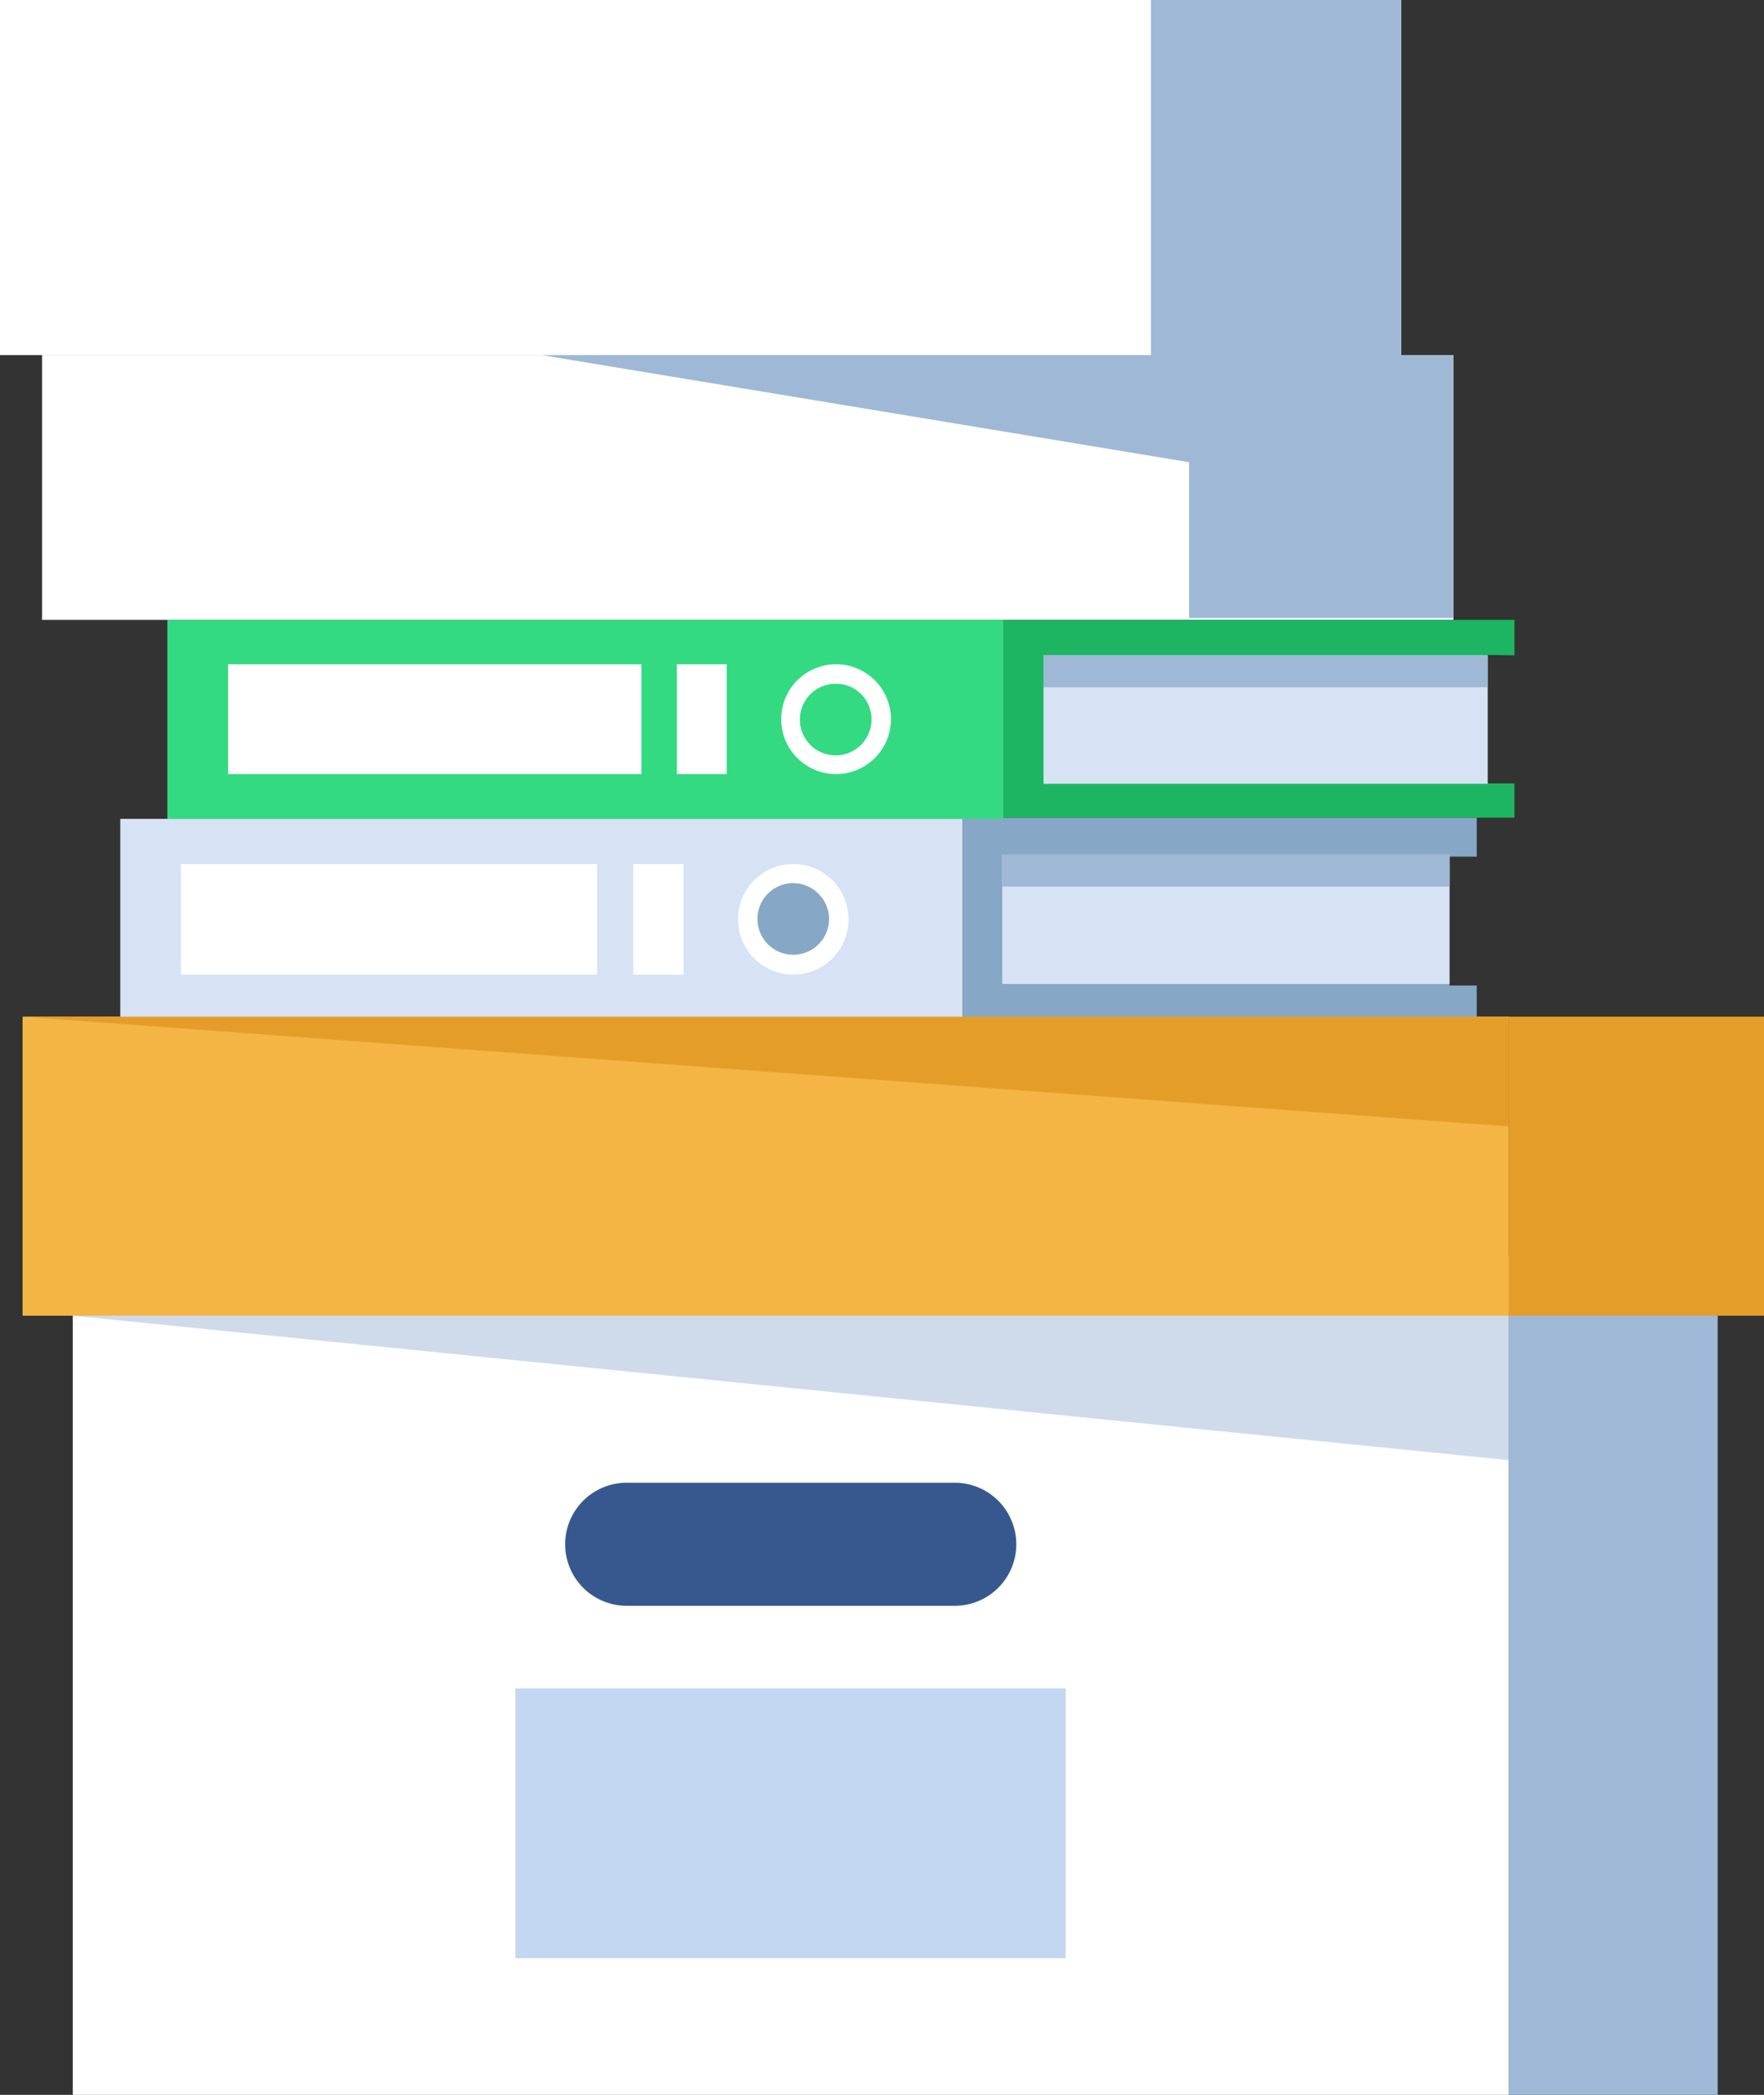
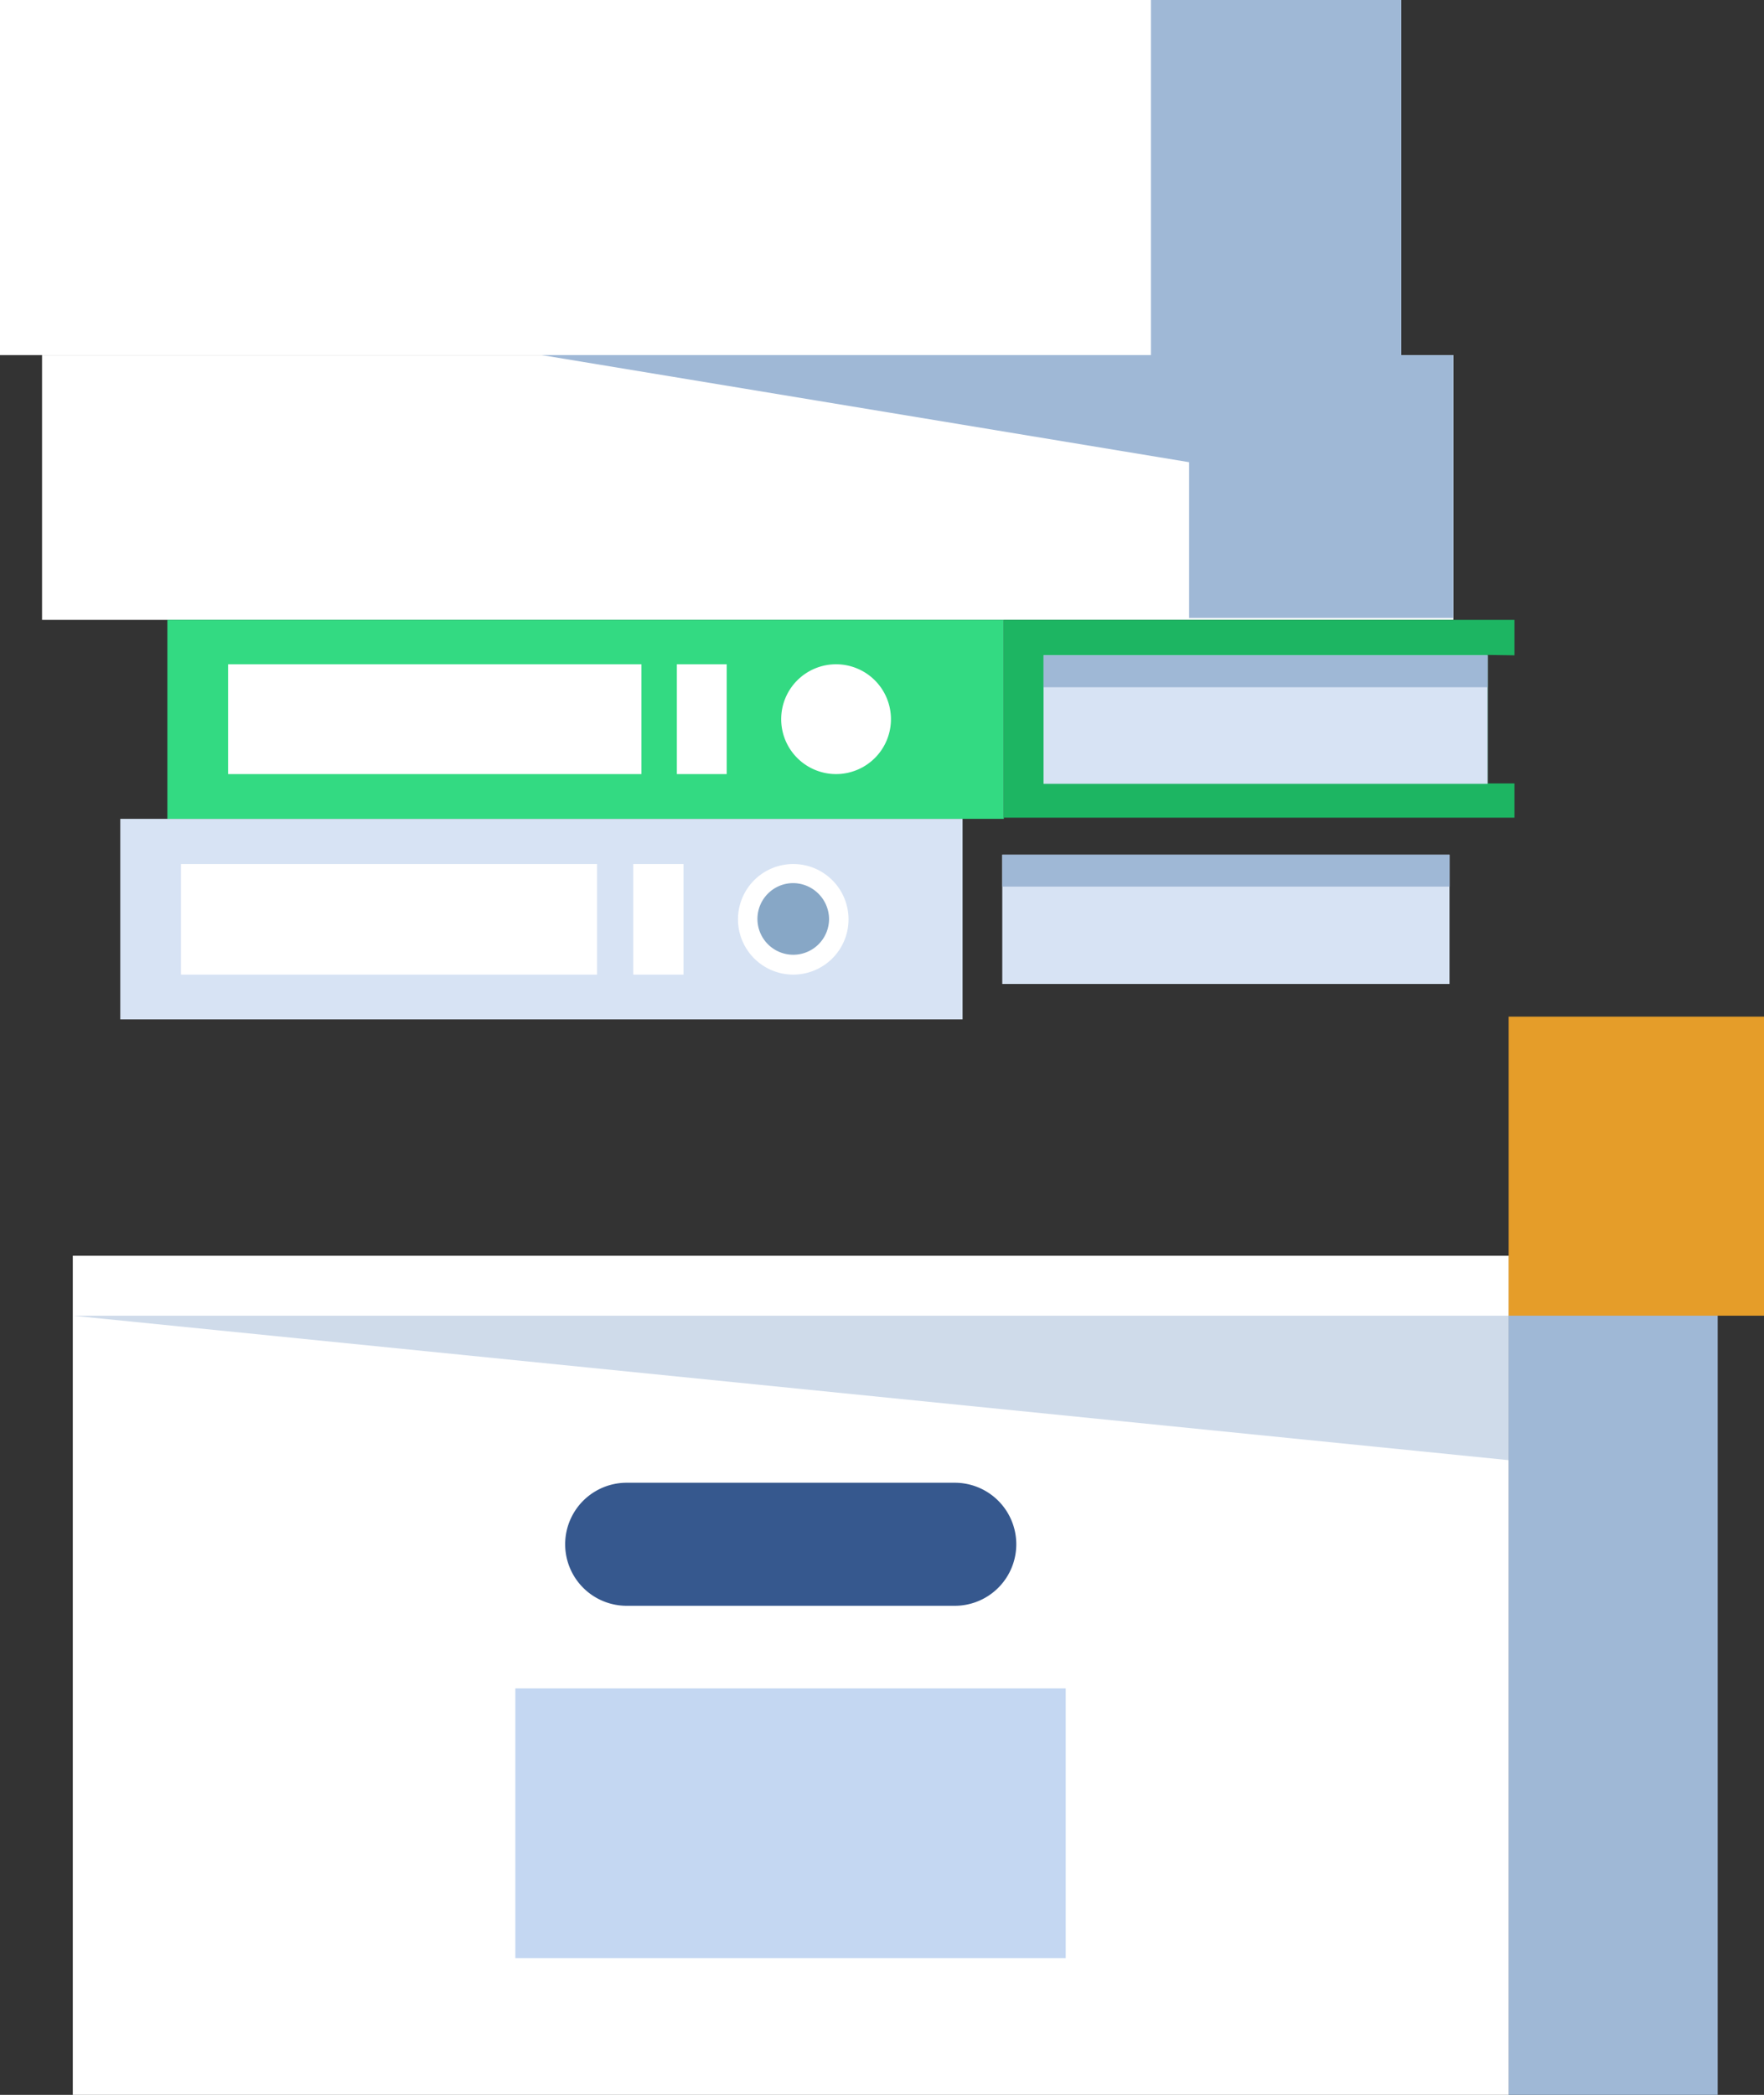
<svg xmlns="http://www.w3.org/2000/svg" viewBox="0 0 45.32 53.8">
  <rect x="0" y="0" width="45.32" height="53.8" fill="#333333" stroke="none" />
  <defs>
    <clipPath id="clip-path">
      <rect x="1.87" y="33.79" width="36.89" height="3.71" style="fill:none" />
    </clipPath>
  </defs>
  <g id="Layer_2" data-name="Layer 2">
    <g id="Group_12844" data-name="Group 12844">
      <rect id="Rectangle_7643" data-name="Rectangle 7643" x="38.76" y="32.25" width="5.37" height="21.55" style="fill:#9fb8d6" />
      <rect id="Rectangle_7644" data-name="Rectangle 7644" x="1.87" y="32.25" width="36.89" height="21.55" style="fill:#fff" />
      <path id="Path_35946" data-name="Path 35946" d="M24.53,41.24H16.1a1.58,1.58,0,0,1,0-3.16h8.43a1.58,1.58,0,1,1,0,3.16h0" style="fill:#36588e" />
-       <rect id="Rectangle_7645" data-name="Rectangle 7645" x="0.58" y="26.11" width="38.18" height="7.68" style="fill:#f4b545" />
      <rect id="Rectangle_7646" data-name="Rectangle 7646" x="38.76" y="26.11" width="6.56" height="7.68" style="fill:#e59d29" />
      <g id="Group_12840" data-name="Group 12840" style="opacity:0.5">
        <g id="Group_12839" data-name="Group 12839">
          <g style="clip-path:url(#clip-path)">
            <g id="Group_12838" data-name="Group 12838">
              <path id="Path_35947" data-name="Path 35947" d="M1.87,33.79,38.76,37.5V33.79Z" style="fill:#9fb8d6" />
            </g>
          </g>
        </g>
      </g>
      <rect id="Rectangle_7648" data-name="Rectangle 7648" x="13.24" y="43.36" width="14.14" height="6.93" style="fill:#c4d7f2" />
      <rect id="Rectangle_7649" data-name="Rectangle 7649" x="3.09" y="21.03" width="21.64" height="5.15" style="fill:#d7e3f4" />
-       <path id="Path_35948" data-name="Path 35948" d="M37.24,22v3.31h.7v.92H24.73V21H37.94V22Z" style="fill:#87a7c6" />
      <rect id="Rectangle_7650" data-name="Rectangle 7650" x="25.75" y="21.95" width="11.49" height="3.32" style="fill:#d7e3f4" />
      <rect id="Rectangle_7651" data-name="Rectangle 7651" x="25.75" y="21.95" width="11.49" height="0.82" style="fill:#9fb8d6" />
      <rect id="Rectangle_7652" data-name="Rectangle 7652" x="4.65" y="22.19" width="10.69" height="2.84" style="fill:#fff" />
      <rect id="Rectangle_7653" data-name="Rectangle 7653" x="16.27" y="22.19" width="1.29" height="2.84" style="fill:#fff" />
      <path id="Path_35949" data-name="Path 35949" d="M21.8,23.6a1.42,1.42,0,1,1-1.42-1.41h0A1.42,1.42,0,0,1,21.8,23.6" style="fill:#fff" />
      <path id="Path_35950" data-name="Path 35950" d="M21.3,23.6a.92.92,0,1,1-.92-.92.93.93,0,0,1,.92.92h0" style="fill:#87a7c6" />
      <path id="Path_35951" data-name="Path 35951" d="M29.57,0H0V9.12H36V0Z" style="fill:#fff" />
      <path id="Path_35952" data-name="Path 35952" d="M30.65,9.12H1.08v6.8H37.34V9.12Z" style="fill:#fff" />
      <path id="Path_35953" data-name="Path 35953" d="M29.57,0V9.12H13.92l16.63,2.75v4h6.79V9.12H36V0Z" style="fill:#9fb8d6" />
      <rect id="Rectangle_7654" data-name="Rectangle 7654" x="4.3" y="15.92" width="21.49" height="5.11" style="fill:#33da82" />
      <path id="Path_35954" data-name="Path 35954" d="M38.22,16.82v3.3h.69V21H25.79V15.92H38.91v.91Z" style="fill:#1db562" />
      <rect id="Rectangle_7655" data-name="Rectangle 7655" x="26.81" y="16.83" width="11.41" height="3.3" style="fill:#d7e3f4" />
      <rect id="Rectangle_7656" data-name="Rectangle 7656" x="26.81" y="16.83" width="11.41" height="0.82" style="fill:#9fb8d6" />
      <rect id="Rectangle_7657" data-name="Rectangle 7657" x="5.86" y="17.06" width="10.62" height="2.82" style="fill:#fff" />
      <rect id="Rectangle_7658" data-name="Rectangle 7658" x="17.39" y="17.06" width="1.28" height="2.82" style="fill:#fff" />
      <path id="Path_35955" data-name="Path 35955" d="M22.89,18.47a1.41,1.41,0,1,1-1.41-1.41h0a1.41,1.41,0,0,1,1.41,1.41" style="fill:#fff" />
-       <path id="Path_35956" data-name="Path 35956" d="M22.39,18.47a.92.92,0,1,1-.91-.91h0a.91.91,0,0,1,.91.91" style="fill:#33da82" />
-       <path id="Path_35957" data-name="Path 35957" d="M.58,26.11l38.18,2.82V26.11Z" style="fill:#e59d29" />
+       <path id="Path_35957" data-name="Path 35957" d="M.58,26.11l38.18,2.82Z" style="fill:#e59d29" />
    </g>
  </g>
</svg>